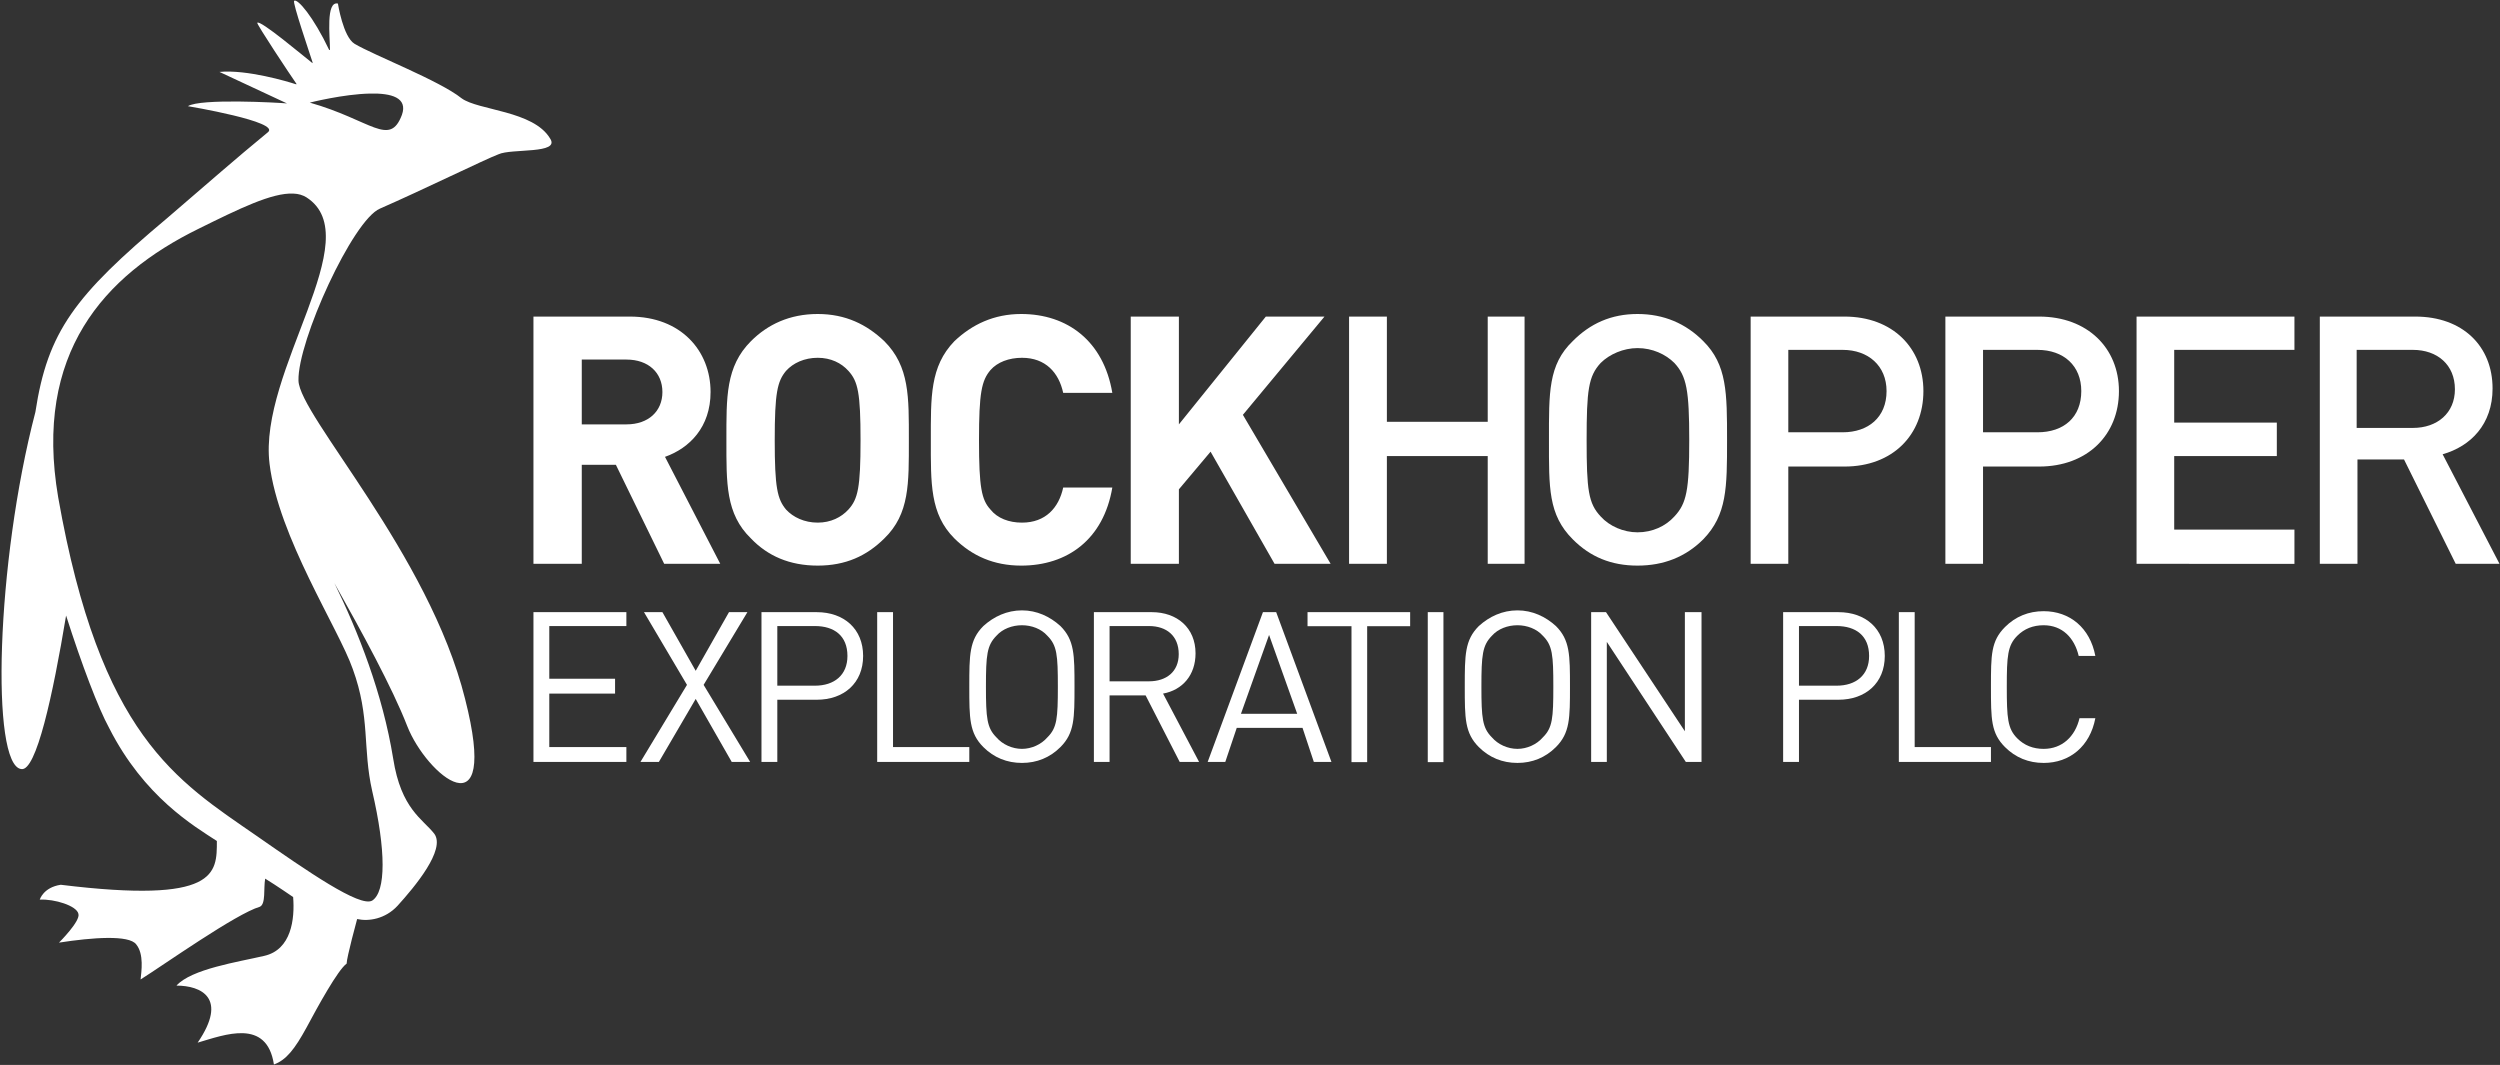
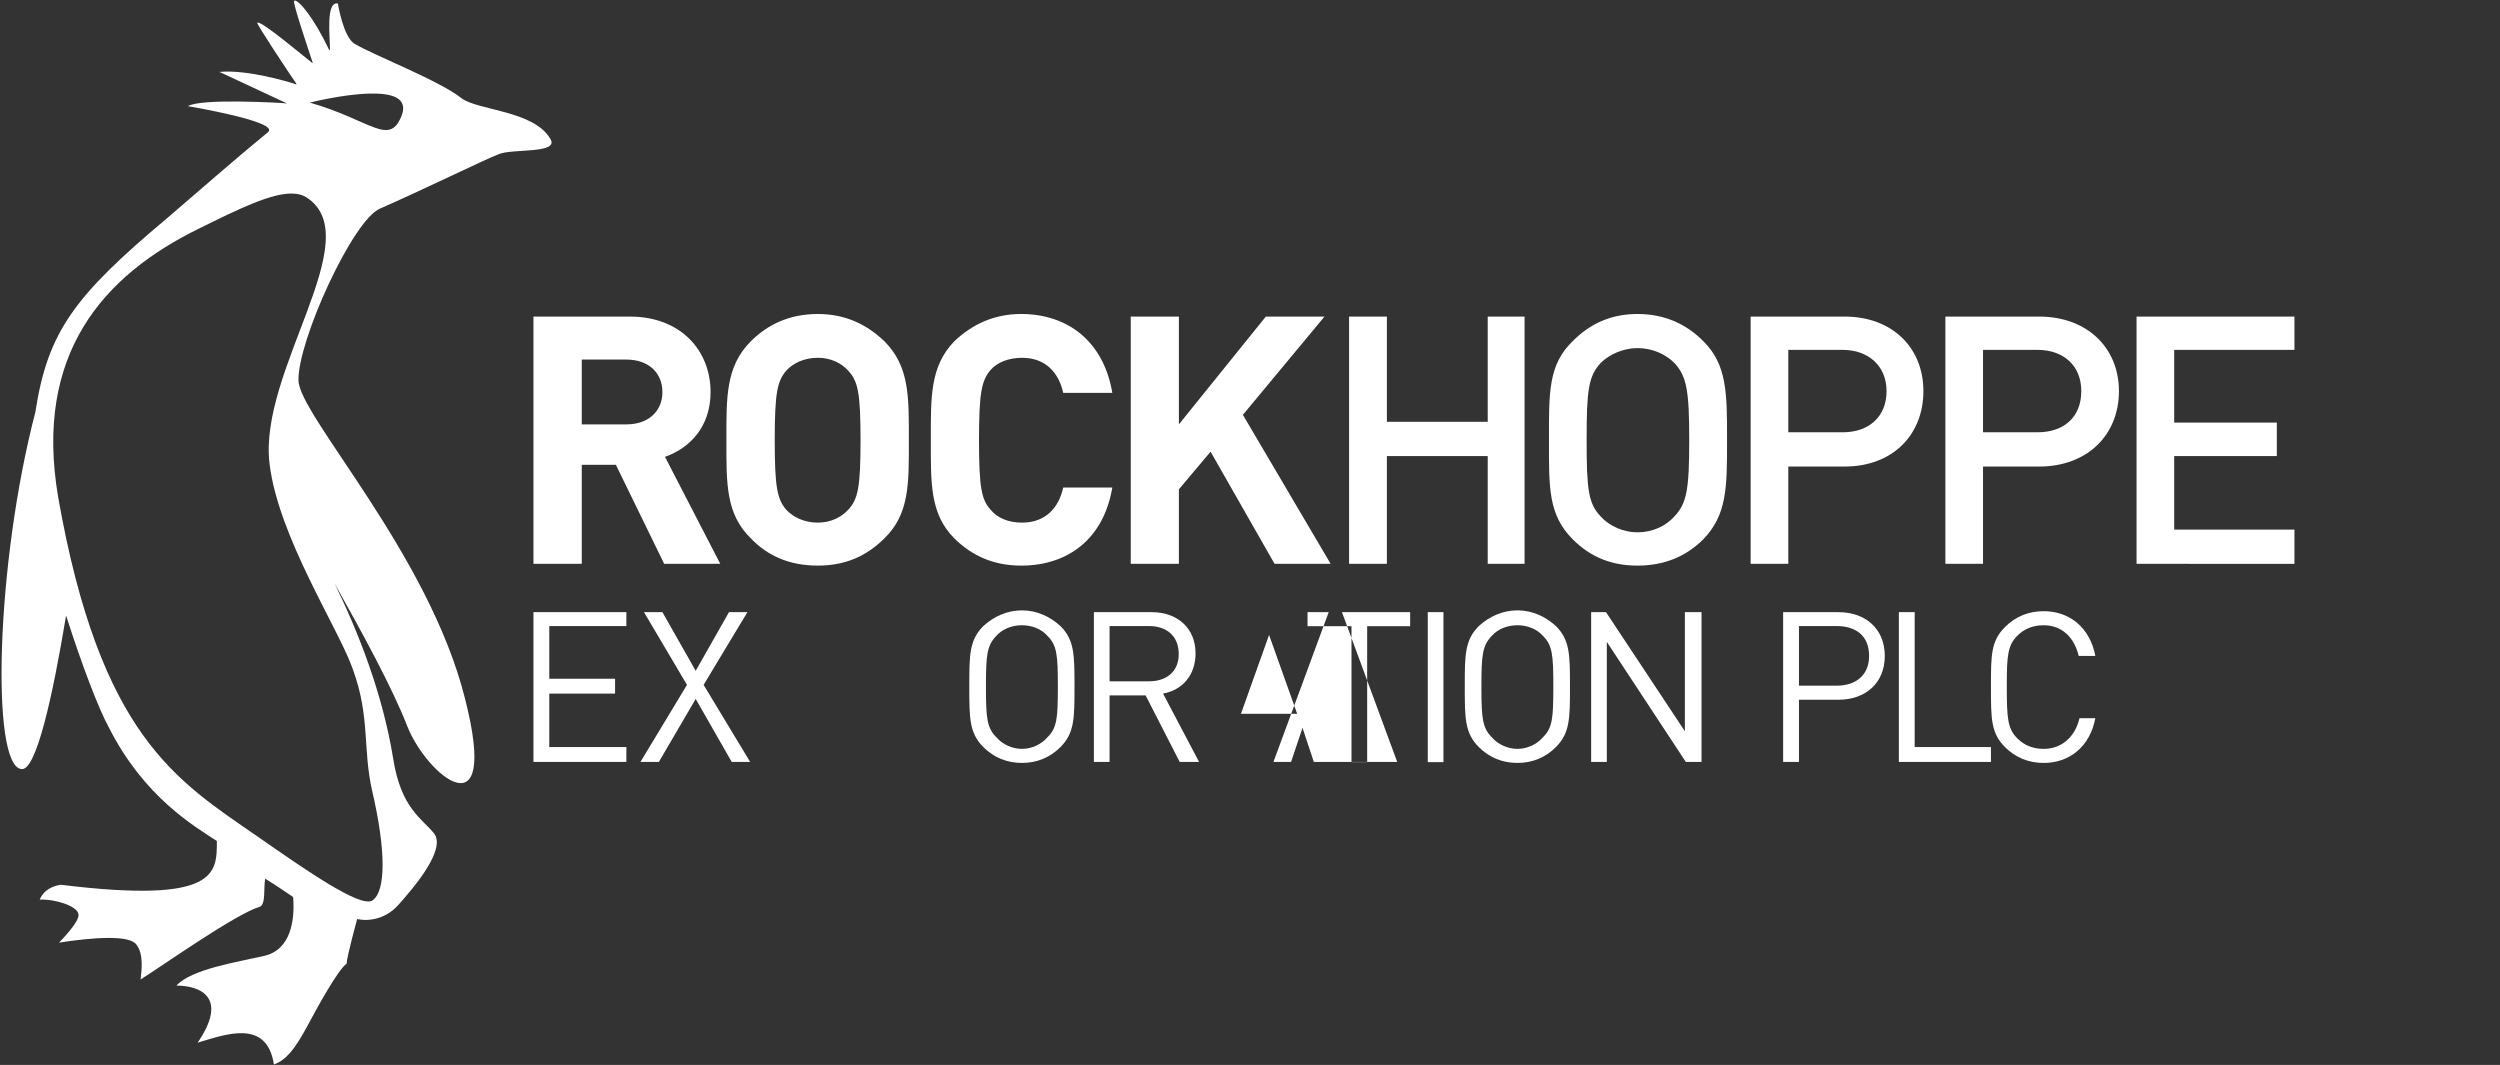
<svg xmlns="http://www.w3.org/2000/svg" version="1.2" viewBox="0 0 1547 659" width="1547" height="659">
  <rect x="0" y="0" width="1547" height="659" fill="#333333" stroke="none" />
  <defs>
    <clipPath clipPathUnits="userSpaceOnUse" id="cp1">
      <path d="m2174.06-1047.26v9778.06h-13745.51v-9778.06z" />
    </clipPath>
  </defs>
  <style>.a{fill:#fff}</style>
  <g clip-path="url(#cp1)">
    <path fill-rule="evenodd" class="a" d="m411 348.9l-29.9-61.3h-21.1v61.3h-29.9v-153h59.7c31.5 0 49.9 21.1 49.9 46.7 0 21.7-13 34.7-28.2 40.1l34.2 66.2zm-23.3-126.4h-27.7v40.1h27.7c13.5 0 22.2-8.1 22.2-20 0-12-8.7-20.1-22.2-20.1zm159.5 110.7c-10.9 10.8-23.9 16.8-41.2 16.8-17.4 0-31-6-41.3-16.8-15.7-15.2-15.2-34.2-15.2-60.8 0-26.6-0.5-45.6 15.2-61.3 10.3-10.3 23.9-16.8 41.3-16.8 17.3 0 30.3 6.5 41.2 16.8 15.7 15.7 15.2 34.7 15.2 61.3 0 26.6 0.5 45.6-15.2 60.8zm-22.2-103.7c-4.4-4.9-10.9-8.1-19-8.1-8.2 0-15.2 3.2-19.6 8.1-5.4 6.5-7 13.6-7 42.9 0 29.3 1.6 36.4 7 42.9 4.4 4.8 11.4 8.1 19.6 8.1 8.1 0 14.6-3.3 19-8.1 5.9-6.5 7.5-13.6 7.5-42.9 0-29.3-1.6-36.4-7.5-42.9zm106.9 120.5c-16.9 0-30.4-6-41.3-16.8-15.2-15.2-14.6-34.2-14.6-60.8 0-26.6-0.6-45.6 14.6-61.3 10.9-10.3 24.4-16.8 41.3-16.8 28.7 0 51 16.8 56.4 48.8h-30.4c-2.7-12.5-10.9-21.7-25.5-21.7-8.1 0-15.2 2.7-19.5 7.6-5.5 6.5-7.1 14.1-7.1 43.4 0 29.3 1.6 36.9 7.1 42.9 4.3 5.4 11.4 8.1 19.5 8.1 14.6 0 22.8-9.2 25.5-21.7h30.4c-5.4 32-27.7 48.3-56.4 48.3zm156.8-1.1l-39.6-69.4-19.6 23.3v46.1h-29.8v-153h29.8v66.7l53.8-66.7h36.3l-50.5 60.8 54.3 92.2zm131.9 0v-66.7h-62.4v66.7h-23.4v-153h23.4v65.1h62.4v-65.1h22.8v153z" />
    <path fill-rule="evenodd" class="a" d="m1054 333.7q-16.3 16.3-40.7 16.3c-16.3 0-29.3-5.4-40.1-16.3-15.2-15.2-14.7-32-14.7-61.3 0-29.3-0.5-46.7 14.7-61.3 10.8-10.9 23.8-16.8 40.1-16.8 16.3 0 29.9 5.9 40.7 16.8 14.7 14.6 14.7 32 14.7 61.3 0 29.3 0 46.1-14.7 61.3zm-17.9-109.1c-5.4-5.4-13.6-9.2-22.8-9.2-8.7 0-17.4 3.8-22.8 9.2-7.6 8.2-8.7 16.9-8.7 47.8 0 30.9 1.1 39.1 8.7 47.2 5.4 6 14.1 9.8 22.8 9.8 9.2 0 17.4-3.8 22.8-9.8 7.6-8.1 9.2-16.3 9.2-47.2 0-30.9-1.6-39.6-9.2-47.8zm105.3 64.1h-34.8v60.2h-23.3v-153h58.1c29.8 0 48.8 19.5 48.8 46.1 0 27.1-19 46.7-48.8 46.7zm-1.1-72.2h-33.7v51h33.7c15.7 0 27.1-9.2 27.1-25.5 0-15.7-11.4-25.5-27.1-25.5zm121.5 72.2h-34.7v60.2h-23.3v-153h58c29.9 0 49.4 19.5 49.4 46.1 0 27.1-19.5 46.7-49.4 46.7zm-1-72.2h-33.7v51h33.7c16.2 0 27.1-9.2 27.1-25.5 0-15.7-10.9-25.5-27.1-25.5zm61.3 132.4v-153h97.7v20.6h-74.4v45h63.5v20.7h-63.5v45.5h74.4v21.2z" />
-     <path fill-rule="evenodd" class="a" d="m1519.6 348.9l-32-64.6h-28.8v64.6h-23.3v-153h59.1c29.4 0 47.8 18.4 47.8 44.5 0 22.2-13.6 35.8-30.9 40.7l35.2 67.8zm-26.5-132.4h-34.8v48.3h34.8c15.1 0 26-9.2 26-23.9 0-15.2-10.9-24.4-26-24.4z" />
    <path class="a" d="m330.1 471.5v-92.7h57.5v8.6h-47.7v32.6h40.7v9.2h-40.7v33.1h47.7v9.2zm122.7 0l-22.3-39-22.8 39h-11.4l28.8-47.7-26.6-45h11.4l20.6 36.3 20.6-36.3h11.4l-27.1 45 28.8 47.7z" />
-     <path fill-rule="evenodd" class="a" d="m505.4 433h-24.4v38.5h-9.8v-92.7h34.2c16.8 0 28.7 10.3 28.7 27.1 0 16.8-11.9 27.1-28.7 27.1zm-1.1-45.6h-23.3v36.9h23.3c11.9 0 20.1-6.5 20.1-18.4 0-12.5-8.2-18.5-20.1-18.5zm38.5 84.1v-92.7h9.8v83.5h47.2v9.2z" />
-     <path fill-rule="evenodd" class="a" d="m656.2 462.3c-6.5 6.5-14.6 9.8-23.8 9.8-9.3 0-17.4-3.3-23.9-9.8-8.7-8.7-8.7-17.9-8.7-37.4 0-19.6 0-28.8 8.7-37.5 6.5-5.9 14.6-9.7 23.9-9.7 9.2 0 17.3 3.8 23.8 9.7 8.7 8.7 8.7 17.9 8.7 37.5 0 19.5 0 28.7-8.7 37.4zm-8.1-68.9c-3.8-4.3-9.8-6.5-15.7-6.5-6 0-12 2.2-15.8 6.5-5.9 6-6.5 11.9-6.5 31.5 0 19.5 0.6 25.5 6.5 31.4 3.8 4.4 9.8 7.1 15.8 7.1 5.9 0 11.9-2.7 15.7-7.1 6-5.9 6.5-11.9 6.5-31.4 0-19.6-0.5-25.5-6.5-31.5zm81.9 78.1l-21.1-41.2h-22.3v41.2h-9.7v-92.7h35.8c15.7 0 27.1 9.7 27.1 25.5 0 13.5-8.1 22.7-20.1 24.9l22.3 42.3zm-19-84.1h-24.4v34.2h24.4c10.8 0 18.4-6 18.4-16.8 0-11.4-7.6-17.4-18.4-17.4zm102 84.1l-7-21.1h-40.7l-7.1 21.1h-10.9l34.2-92.7h8.2l34.2 92.7zm-27.7-78.6l-17.4 48.8h34.8zm60.7-5.4v84.1h-9.7v-84.1h-27.2v-8.7h63.5v8.7zm47.2-8.7v92.8h-9.7v-92.8z" />
+     <path fill-rule="evenodd" class="a" d="m656.2 462.3c-6.5 6.5-14.6 9.8-23.8 9.8-9.3 0-17.4-3.3-23.9-9.8-8.7-8.7-8.7-17.9-8.7-37.4 0-19.6 0-28.8 8.7-37.5 6.5-5.9 14.6-9.7 23.9-9.7 9.2 0 17.3 3.8 23.8 9.7 8.7 8.7 8.7 17.9 8.7 37.5 0 19.5 0 28.7-8.7 37.4zm-8.1-68.9c-3.8-4.3-9.8-6.5-15.7-6.5-6 0-12 2.2-15.8 6.5-5.9 6-6.5 11.9-6.5 31.5 0 19.5 0.6 25.5 6.5 31.4 3.8 4.4 9.8 7.1 15.8 7.1 5.9 0 11.9-2.7 15.7-7.1 6-5.9 6.5-11.9 6.5-31.4 0-19.6-0.5-25.5-6.5-31.5zm81.9 78.1l-21.1-41.2h-22.3v41.2h-9.7v-92.7h35.8c15.7 0 27.1 9.7 27.1 25.5 0 13.5-8.1 22.7-20.1 24.9l22.3 42.3zm-19-84.1h-24.4v34.2h24.4c10.8 0 18.4-6 18.4-16.8 0-11.4-7.6-17.4-18.4-17.4zm102 84.1l-7-21.1l-7.1 21.1h-10.9l34.2-92.7h8.2l34.2 92.7zm-27.7-78.6l-17.4 48.8h34.8zm60.7-5.4v84.1h-9.7v-84.1h-27.2v-8.7h63.5v8.7zm47.2-8.7v92.8h-9.7v-92.8z" />
    <path fill-rule="evenodd" class="a" d="m962.8 462.3c-6.5 6.5-14.6 9.8-23.8 9.8-9.3 0-17.4-3.3-23.9-9.8-8.7-8.7-8.7-17.9-8.7-37.4 0-19.6 0-28.8 8.7-37.5 6.5-5.9 14.6-9.7 23.9-9.7 9.2 0 17.3 3.8 23.8 9.7 8.7 8.7 8.7 17.9 8.7 37.5 0 19.5 0 28.7-8.7 37.4zm-8.1-68.9c-3.8-4.3-9.8-6.5-15.7-6.5-6 0-12 2.2-15.8 6.5-5.9 6-6.5 11.9-6.5 31.5 0 19.5 0.6 25.5 6.5 31.4 3.8 4.4 9.8 7.1 15.8 7.1 5.9 0 11.9-2.7 15.7-7.1 6-5.9 6.5-11.9 6.5-31.4 0-19.6-0.5-25.5-6.5-31.5zm88.5 78.1l-48.9-74.3v74.3h-9.7v-92.7h9.2l48.8 73.7v-73.7h10.3v92.7z" />
    <path fill-rule="evenodd" class="a" d="m203.7 30.9h0.5c0-8.1-2.7-30.4 4.9-28.7 0 0 3.2 20.6 10.3 24.9 11.9 7.1 52.6 22.8 66.2 33.7 10.3 7.6 44.5 7.6 54.8 24.9 6.5 9.8-23.9 6-32 9.8-8.7 3.3-46.1 21.7-73.3 33.6-16.8 7.1-51 82-50.4 106.4 0.5 21.7 80.8 107.4 103.1 197 21.7 85.2-23.9 47.2-35.8 16.8-9.3-23.9-28.3-58.6-45.1-88.5 14.7 29.9 29.9 68.4 36.4 108.6 4.9 31.4 18.4 37.4 25.5 46.6 7 9.8-12 32.6-22.8 44.5-7.6 8.2-17.9 9.8-25 8.2 0 0-6.5 23.8-6.5 27.6-5.4 3.8-17.9 26.6-24.9 39.7-7.1 13-12.5 20-20.1 22.7-4.4-28.7-30.4-18.4-47.2-13.5 19-27.7 2.1-35.3-13.1-35.3 9.3-10.3 38-14.6 54.3-18.4 16.8-3.8 19-22.8 17.9-36.4 0 0-10.3-7.1-17.3-11.4-1.1 6 0.5 15.7-3.3 17.4-14.7 4.3-59.2 35.8-73.8 45 0.5-4.9 2.2-15.7-2.7-21.7-4.4-6-27.2-4.3-47.8-1.1 0 0 13.6-13.5 12-17.9-1.1-4.9-14.7-9.2-23.9-8.7 0 0 2.2-7.6 13-9.2 97.1 11.9 96.6-7 96.6-27.1-14.1-9.2-45-27.2-66.7-70-6.6-12-16.9-39.1-26.6-69.5-8.2 49.4-18.5 96.6-27.7 95-19-2.2-15.7-127.5 8.7-220.9 7.6-49.9 24.4-72.1 81.4-119.9 26.6-22.8 41.8-36.3 62.4-53.2 8.7-6.5-49.4-16.2-49.4-16.2 7.6-4.9 55.9-2.2 61.3-1.7l-41.8-19.5c16.9-1.6 42.4 6 47.2 7.6h0.6c-3.8-5.4-25-37.4-24.4-38 1.6-2.2 29.3 21.2 34.2 25v-0.6c-1.7-5.4-12.5-36.9-11.4-38 2.1-1.6 11.9 9.8 21.7 30.4zm-12 32.6c38 10.8 49.4 27.7 57 7.6 3.8-10.7-6.6-13.5-19.6-13.2-16.6 0.3-37.4 5.6-37.4 5.6zm-68.9 78.1c-58.6 28.8-102 77.1-86.8 166.1 26 147.6 73.2 175.2 122.6 209.4 32 22.3 64.1 44.5 71.7 40.2 8.6-5.5 8.6-31 0-67.9-6-26.5-1.1-45.5-12-75.4-8.7-24.9-46.1-81.9-51.5-127-7.1-57.5 61.8-139.9 22.8-164.9-2.3-1.4-4.9-2.2-8-2.3-13.2-0.7-33.7 9.4-58.8 21.8z" />
    <path fill-rule="evenodd" class="a" d="m1137.6 433h-24.4v38.5h-9.8v-92.7h34.2c16.8 0 28.7 10.3 28.7 27.1 0 16.8-11.9 27.1-28.7 27.1zm-1.1-45.6h-23.3v36.9h23.3c11.9 0 20.1-6.5 20.1-18.4 0-12.5-8.2-18.5-20.1-18.5zm38.5 84.1v-92.7h9.8v83.5h47.2v9.2z" />
    <path class="a" d="m1264.6 472.1c-9.3 0-17.4-3.3-23.9-9.8-8.7-8.7-8.7-17.3-8.7-37.4 0-19.6 0-28.2 8.7-36.9 6.5-6.5 14.6-9.8 23.9-9.8 16.2 0 28.7 10.3 32 27.7h-10.3c-2.7-11.4-10.3-19-21.7-19q-9.8 0-16.3 6.5c-6 6-6.5 12.5-6.5 31.5 0 19.5 0.5 26 6.5 32q6.5 6.5 16.3 6.5c11.4 0 19.5-7.6 22.2-19h9.8c-3.3 17.4-15.8 27.7-32 27.7z" />
  </g>
</svg>